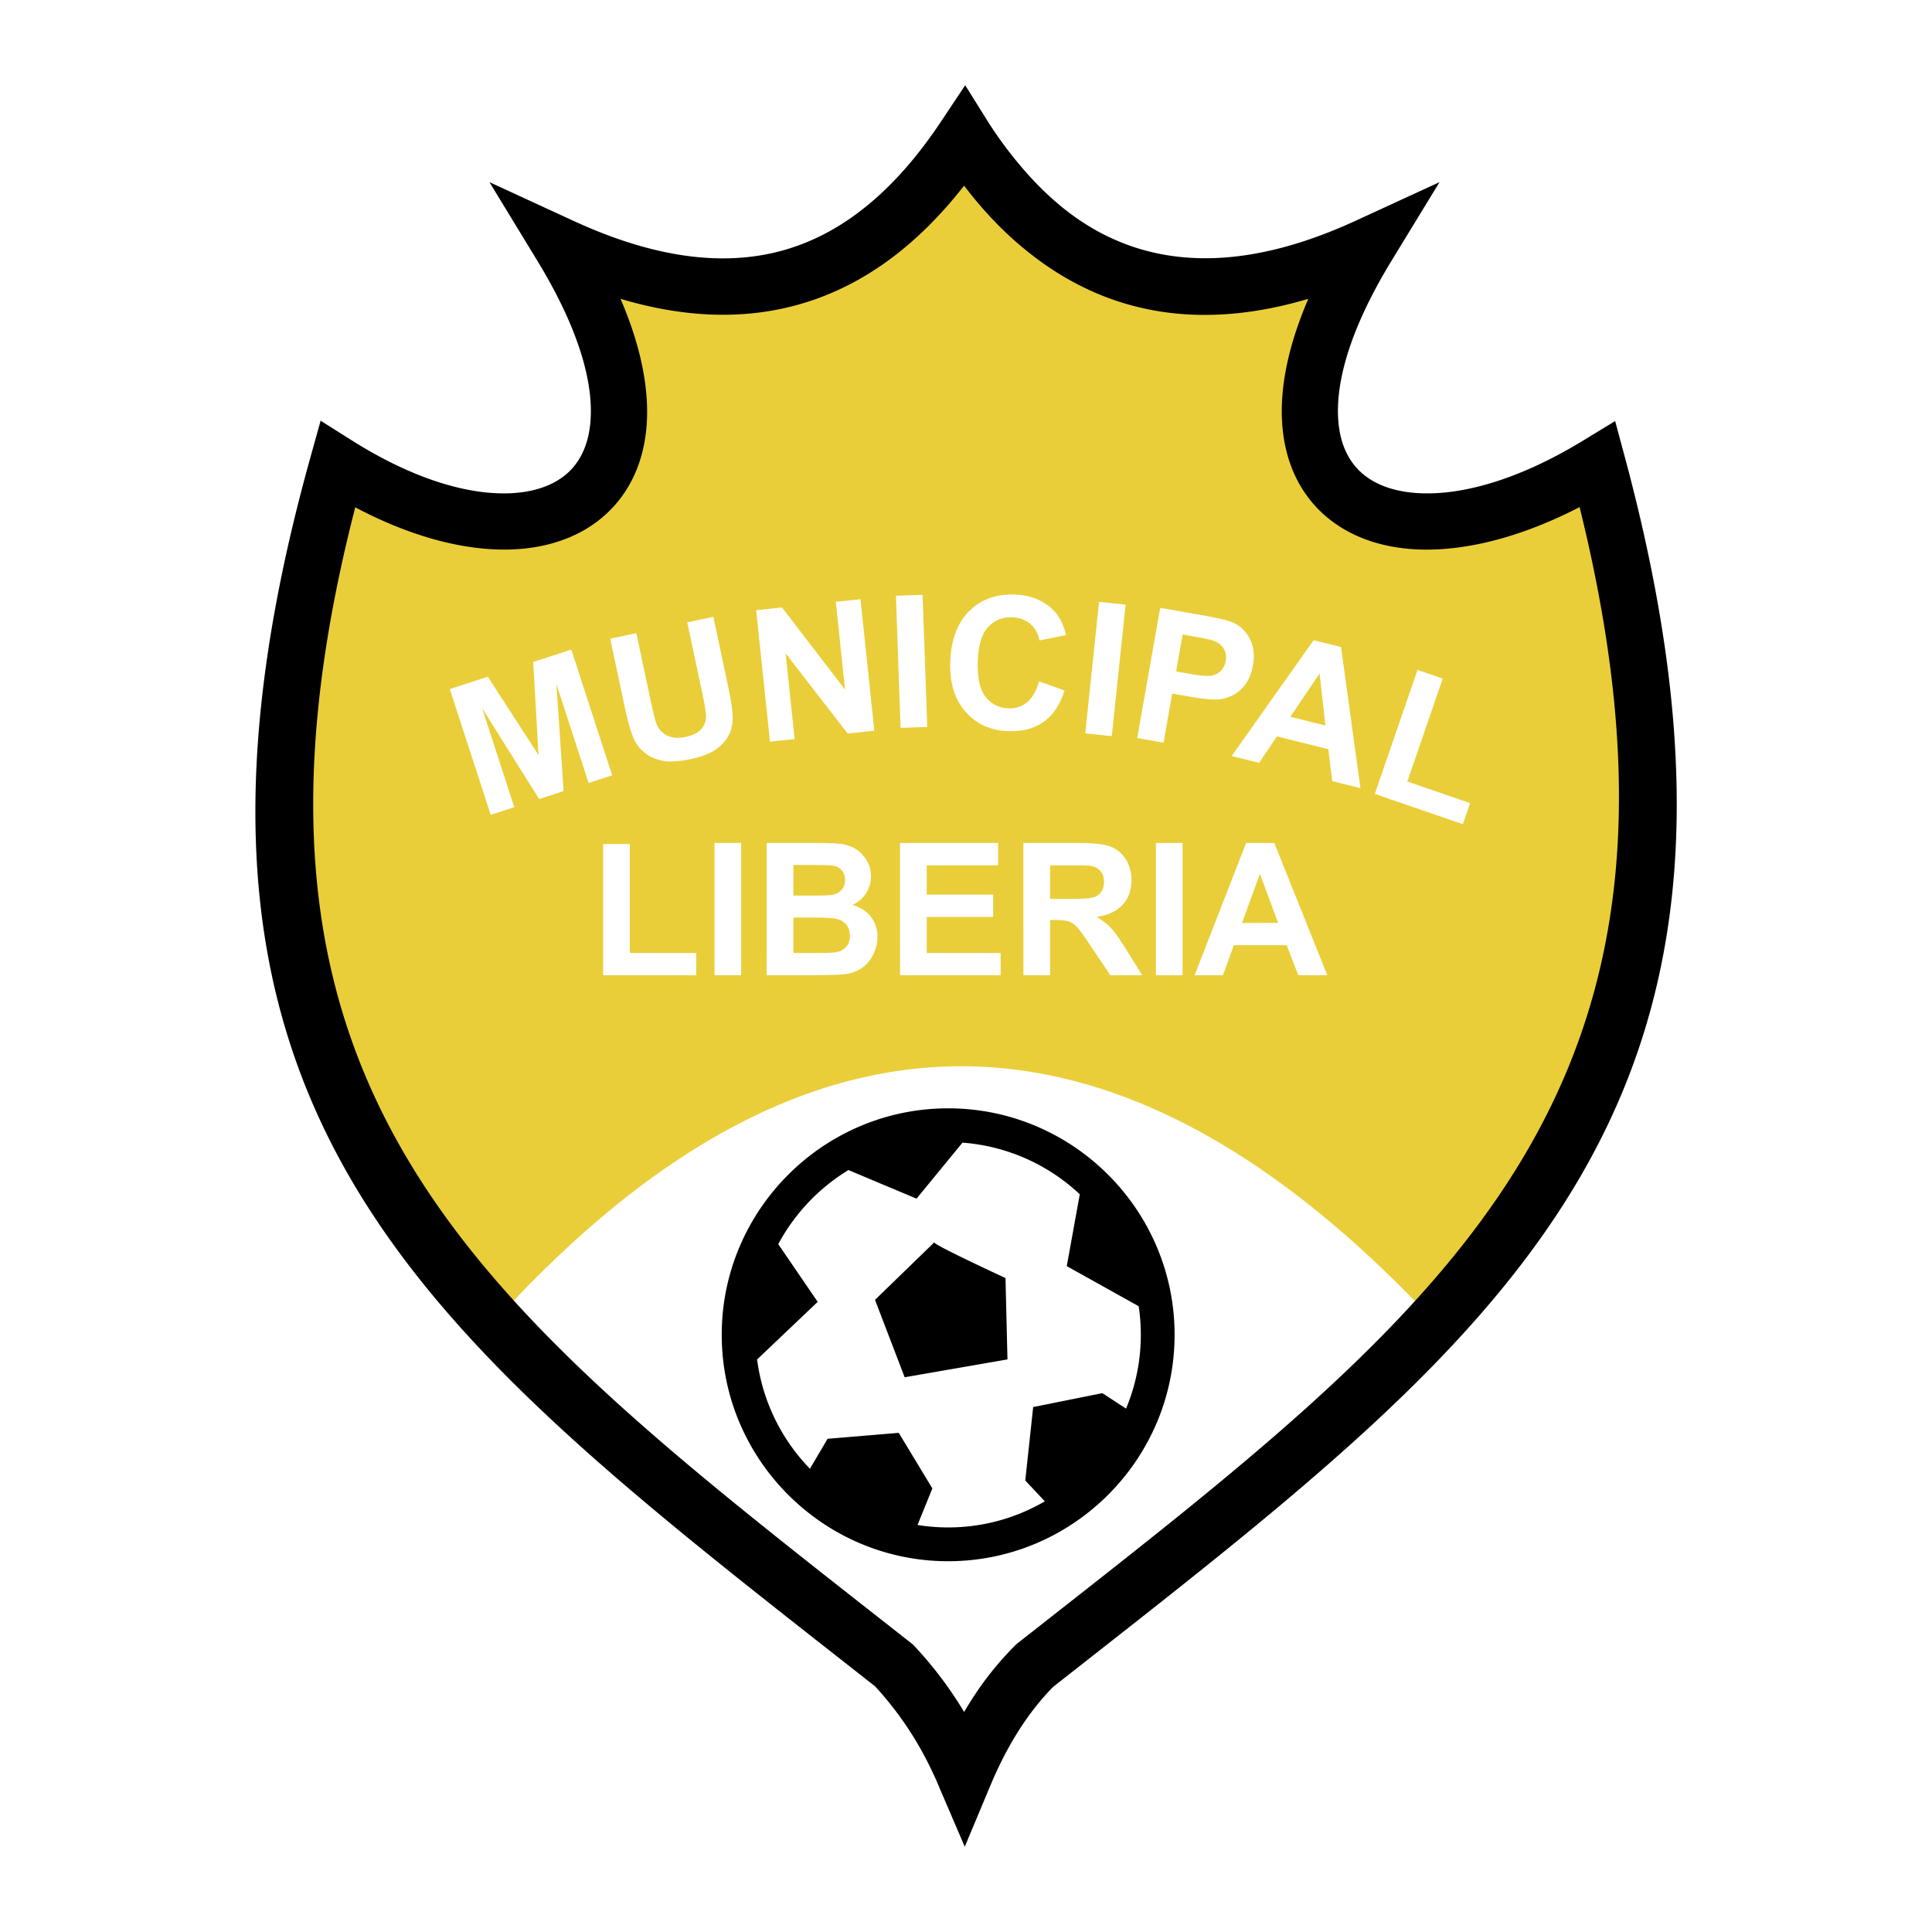
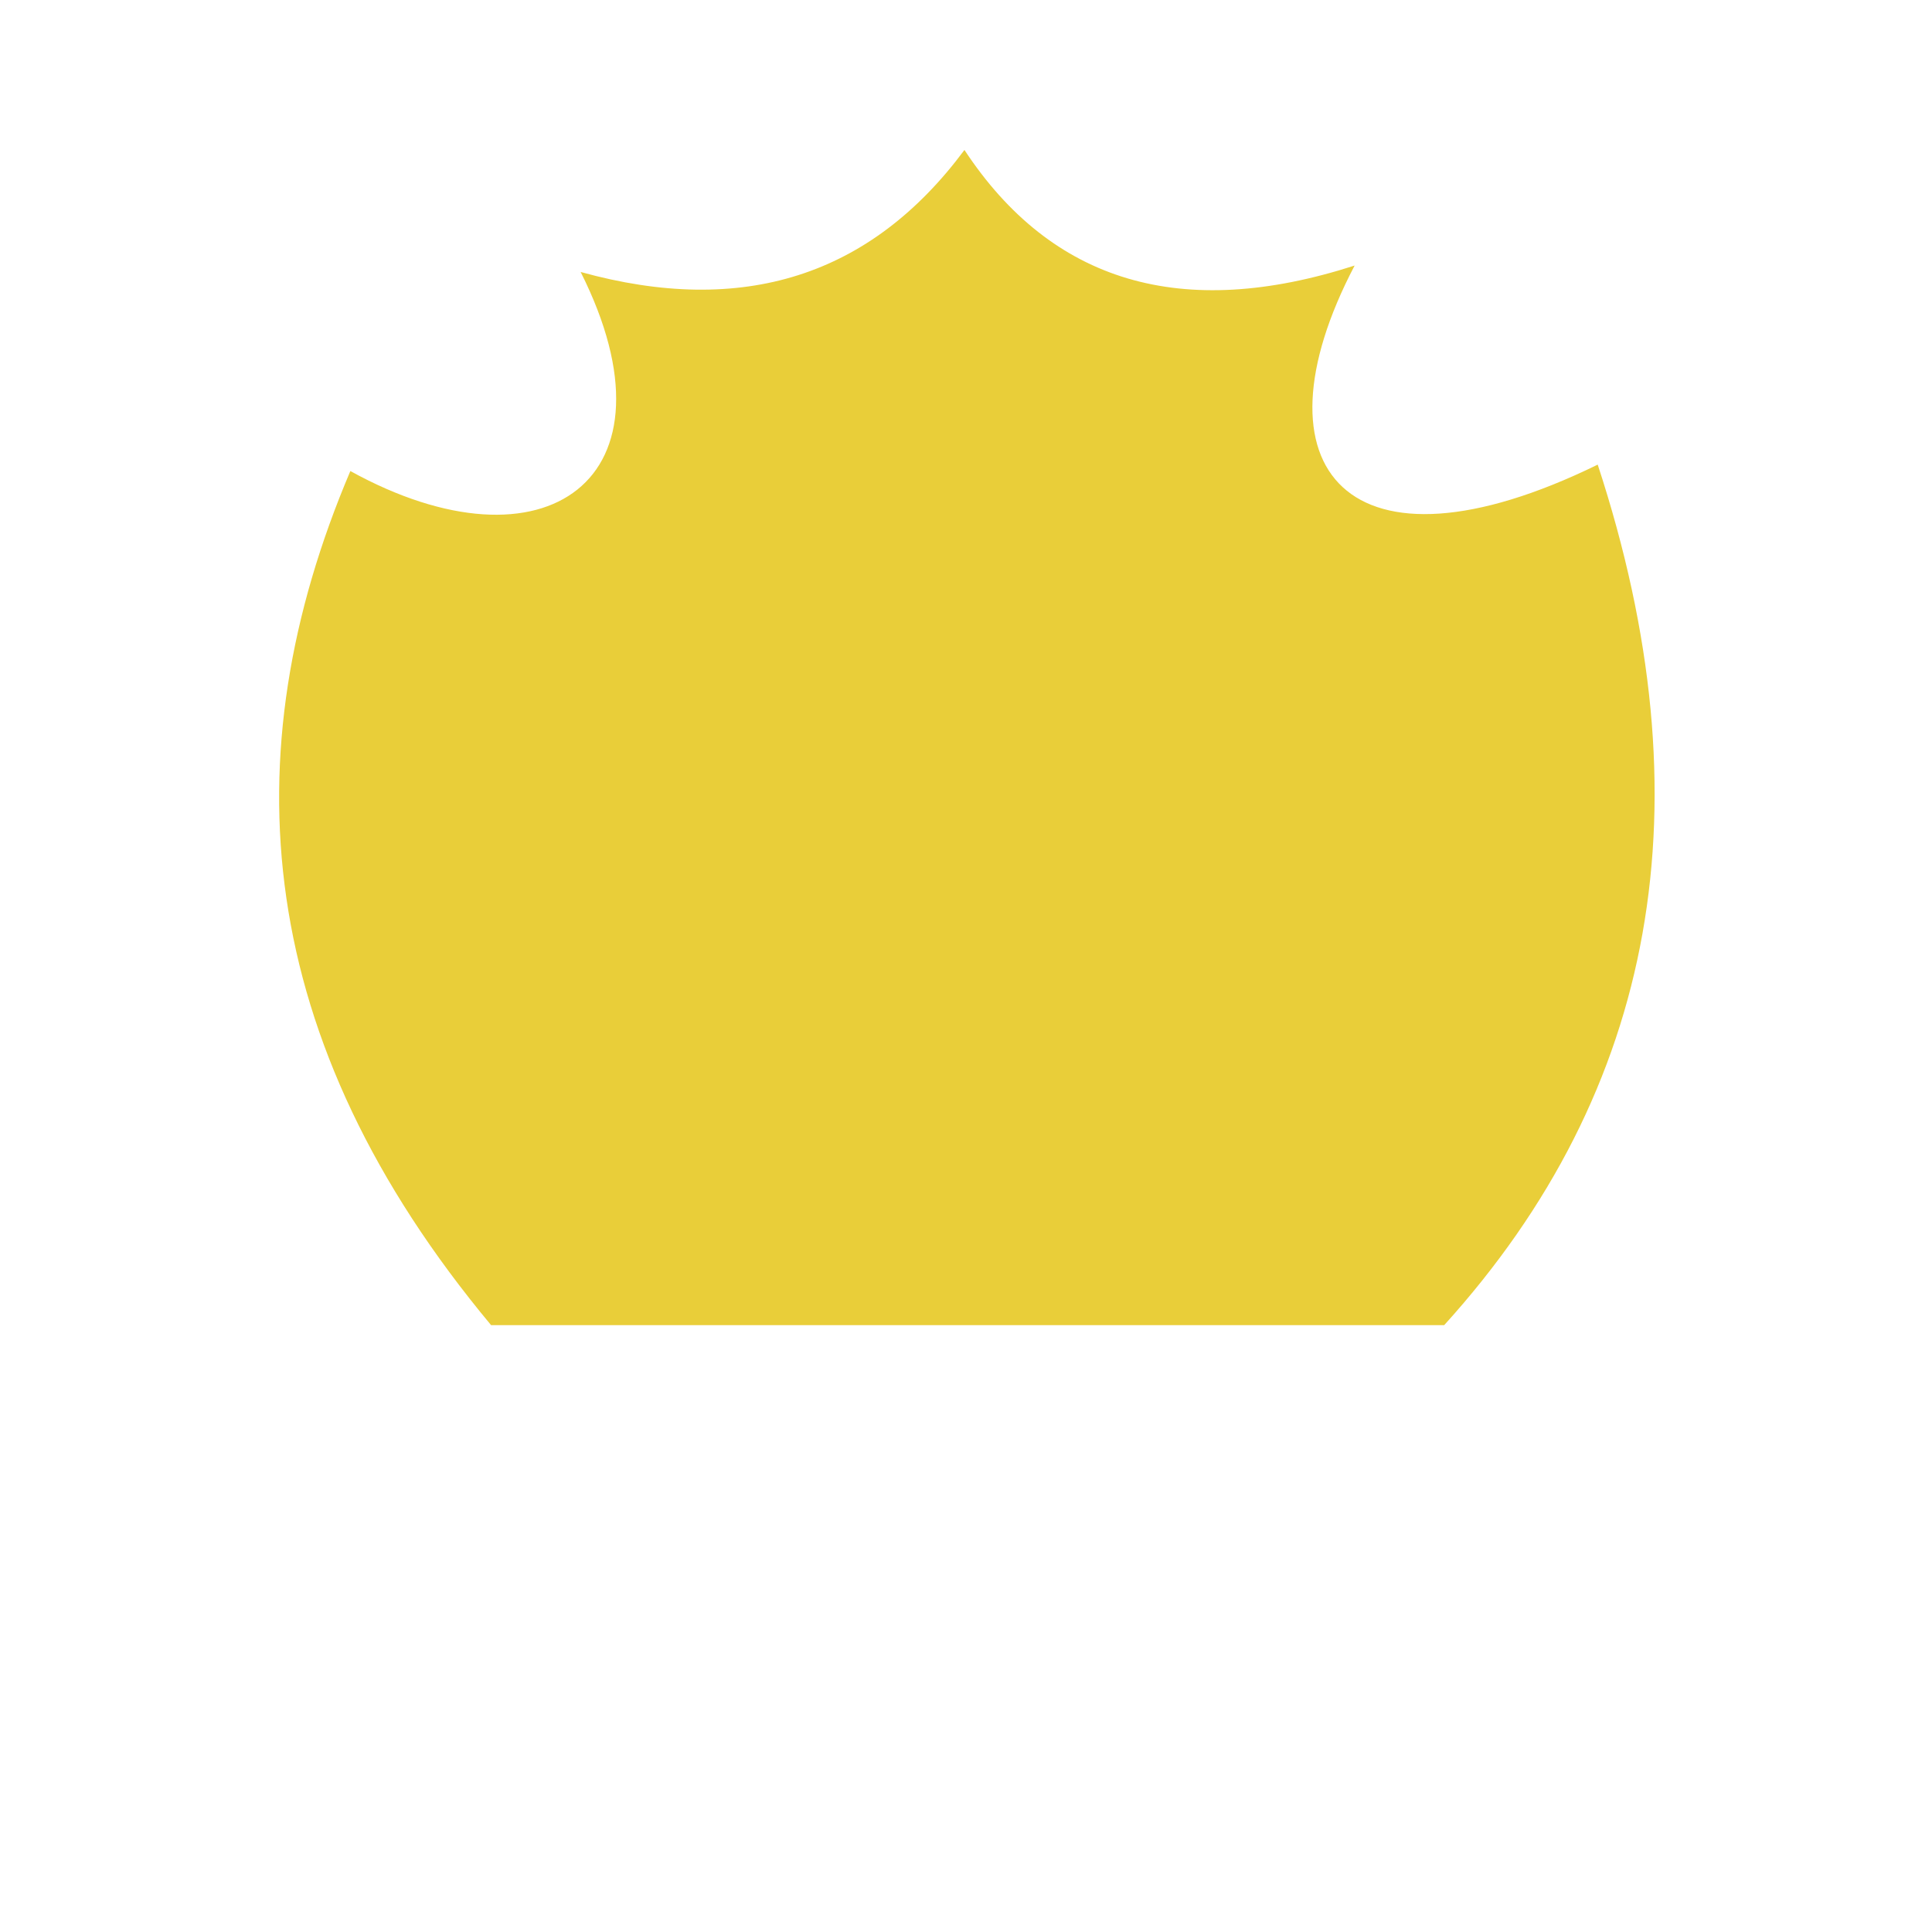
<svg xmlns="http://www.w3.org/2000/svg" width="2500" height="2500" viewBox="0 0 192.756 192.756">
  <path fill-rule="evenodd" clip-rule="evenodd" fill="#fff" d="M0 0h192.756v192.756H0V0z" />
  <path d="M34.955 46.997c19.359 10.678 33.399.854 22.976-19.862 16.167 4.485 28.932.428 38.292-12.173 8.723 13.241 21.7 17.085 38.93 11.532-10.637 20.289-.637 32.035 24.252 19.862 11.062 33.743 5.957 62.361-15.316 85.853H48.995C25.328 103.805 22.881 75.4 34.955 46.997z" fill-rule="evenodd" clip-rule="evenodd" fill="#e9ce39" />
-   <path d="M48.956 81.294l-4.079-12.546 3.792-1.232 5.059 7.819-.528-9.291 3.799-1.234 4.077 12.547-2.353.764-3.209-9.877.716 10.686-2.439.793-5.692-9.071 3.209 9.878-2.352.764zm11.926-17.571l2.605-.551 1.486 6.99c.235 1.108.422 1.823.557 2.137.223.503.58.873 1.067 1.103.487.229 1.097.269 1.823.114.738-.157 1.263-.428 1.574-.81s.461-.803.443-1.257c-.019-.457-.134-1.196-.352-2.217l-1.518-7.14 2.604-.553 1.441 6.778c.329 1.549.492 2.66.487 3.327-.005.669-.15 1.266-.433 1.786-.286.521-.72.98-1.297 1.375-.577.394-1.378.702-2.399.919-1.232.262-2.198.317-2.893.169-.697-.147-1.28-.411-1.746-.787a3.642 3.642 0 0 1-1.035-1.276c-.326-.705-.645-1.778-.952-3.221l-1.462-6.886zm15.939 10.274l-1.379-13.12 2.577-.271 6.291 8.198-.921-8.762 2.463-.259 1.379 13.121-2.66.28-6.189-8 .899 8.555-2.46.258zm13.027-1.375l-.46-13.185 2.662-.093.46 13.185-2.662.093zm13.808-4.648l2.551.911c-.445 1.425-1.141 2.472-2.084 3.136-.943.667-2.125.976-3.541.926-1.752-.061-3.172-.709-4.255-1.943-1.085-1.236-1.593-2.893-1.521-4.965.077-2.195.704-3.881 1.878-5.055 1.177-1.174 2.688-1.73 4.534-1.666 1.613.057 2.908.579 3.883 1.566.578.585 1 1.413 1.262 2.477l-2.656.537c-.133-.688-.441-1.24-.92-1.652s-1.076-.632-1.781-.657c-.977-.034-1.783.29-2.416.968-.633.68-.979 1.809-1.033 3.378-.059 1.666.201 2.866.775 3.593.574.729 1.344 1.111 2.301 1.144.709.025 1.326-.179 1.85-.611.525-.432.92-1.127 1.174-2.084v-.003h-.001zm4.619 5.192l1.379-13.121 2.648.278-1.379 13.121-2.648-.278zm5.188.469l2.289-12.993 4.211.743c1.596.281 2.623.531 3.086.746.709.324 1.26.861 1.645 1.601.387.739.49 1.631.309 2.664-.141.797-.406 1.443-.789 1.935s-.83.855-1.33 1.086-.99.357-1.469.376c-.646.012-1.566-.084-2.754-.294l-1.711-.302-.863 4.901-2.624-.463zm4.527-10.334l-.65 3.688 1.436.254c1.033.182 1.736.235 2.109.163a1.78 1.78 0 0 0 .934-.495c.248-.253.406-.575.475-.957.082-.471.014-.887-.209-1.243a1.852 1.852 0 0 0-.955-.764c-.301-.111-.928-.254-1.873-.42l-1.267-.226zm17.74 15.332l-2.811-.701-.395-3.186-5.117-1.276-1.781 2.644-2.742-.684 8.178-11.558 2.734.682 1.934 14.079zm-3.496-6.252l-.578-5.189-2.916 4.32 3.494.869zm4.932 6.827l4.26-12.373 2.518.867-3.535 10.271 6.262 2.156-.723 2.102-8.782-3.023zM60.177 97.299V84.213h2.663v10.863h6.624v2.223h-9.287zm11.108 0V84.105h2.663v13.194h-2.663zm5.211-13.196l5.273.002c1.044 0 1.822.043 2.335.129a3.44 3.44 0 0 1 1.377.546c.405.275.745.644 1.013 1.102.269.46.405.975.405 1.544 0 .618-.168 1.185-.499 1.7a3.117 3.117 0 0 1-1.355 1.162c.802.232 1.42.632 1.851 1.195.431.565.649 1.229.649 1.99 0 .599-.139 1.185-.417 1.75a3.528 3.528 0 0 1-1.142 1.358c-.484.34-1.08.551-1.789.627-.443.049-1.516.08-3.212.09h-4.493l.004-13.195zm2.663 2.196v3.053h1.746c1.037 0 1.683-.017 1.935-.045.455-.053.814-.213 1.073-.472.261-.261.393-.606.393-1.032 0-.408-.112-.74-.335-.994-.226-.254-.561-.41-1.006-.462-.264-.029-1.023-.045-2.275-.045l-1.531-.003zm0 5.247v3.53h2.464c.96 0 1.571-.029 1.827-.082.395-.072.718-.247.967-.524s.374-.654.374-1.121c0-.396-.096-.733-.288-1.008a1.625 1.625 0 0 0-.831-.604c-.364-.125-1.152-.189-2.364-.189l-2.149-.002zm10.64 5.753l-.002-13.194h9.786v2.232h-7.12v2.924h6.624v2.225h-6.624v3.59h7.37v2.223H89.799zm12.305 0l-.002-13.194h5.607c1.408 0 2.436.12 3.072.355.639.237 1.15.661 1.533 1.264.383.606.578 1.301.578 2.079 0 .991-.293 1.81-.873 2.454-.582.645-1.453 1.051-2.609 1.219.574.335 1.053.704 1.428 1.106.373.402.881 1.119 1.516 2.144l1.611 2.573h-3.188l-1.926-2.87c-.682-1.025-1.15-1.674-1.402-1.94-.252-.268-.52-.453-.801-.551s-.73-.148-1.344-.148h-.537v5.509h-2.663zm2.664-7.616l1.971.002c1.275 0 2.076-.055 2.393-.161.318-.108.568-.294.746-.558.18-.263.271-.596.271-.991 0-.443-.121-.802-.355-1.075-.236-.273-.572-.445-1.004-.517-.215-.029-.865-.045-1.943-.045h-2.078v3.345h-.001zm10.558 7.616V84.105h2.662v13.194h-2.662zm17.098 0h-2.896l-1.152-2.997H123.1l-1.088 2.997h-2.826l5.137-13.194h2.818l5.283 13.194zm-4.904-5.221l-1.818-4.895-1.783 4.897 3.601-.002zM49.404 131.756c30.787-33.832 61.991-33.832 93.61 0l-39.316 34.771-7.177 10.65-6.24-10.025-40.877-35.396z" fill-rule="evenodd" clip-rule="evenodd" fill="#fff" />
-   <path d="M35.172 43.983c6.368 4.008 12.188 5.627 16.576 5.167 2.064-.216 3.761-.908 4.968-2.035 1.168-1.09 1.924-2.66 2.156-4.674.459-3.994-1.056-9.522-5.251-16.408L48.83 18.17l8.361 3.854c7.923 3.652 14.841 4.63 20.855 2.977 5.982-1.644 11.229-5.949 15.836-12.869l2.415-3.627 2.308 3.692.002.002a40.537 40.537 0 0 0 3.98 5.237c1.402 1.551 2.836 2.868 4.303 3.951 7.578 5.594 17.037 5.85 28.363.637l8.369-3.851-4.799 7.86c-4.156 6.809-5.691 12.291-5.27 16.273.215 2.04.975 3.636 2.164 4.752 1.223 1.148 2.959 1.857 5.09 2.085 4.5.482 10.506-1.14 17.135-5.182l3.201-1.952.975 3.621c17.301 64.334-10.852 86.422-54.023 120.295l-3.014 2.367c-1.277 1.291-2.416 2.752-3.439 4.361-1.078 1.695-2.012 3.531-2.828 5.48l-2.561 6.117-2.612-6.096v-.012a38.584 38.584 0 0 0-.716-1.572 33.484 33.484 0 0 0-5.619-8.325l-2.938-2.307C41.18 132.051 13.027 109.961 30.977 45.605l1.012-3.63 3.183 2.008zM52.319 54.73c-4.744.496-10.608-.797-16.876-4.115-14.94 58.066 11.796 79.054 52.396 110.91l3.1 2.434.156.123.162.174a38.953 38.953 0 0 1 4.935 6.547c.23-.393.465-.779.707-1.158a31.56 31.56 0 0 1 4.368-5.467l.145-.143.098-.076c1.047-.824 2.086-1.639 3.117-2.449 40.598-31.852 67.34-52.846 52.969-110.917-6.496 3.353-12.527 4.65-17.379 4.131-3.361-.36-6.209-1.576-8.342-3.579-2.164-2.034-3.533-4.815-3.898-8.268-.383-3.613.377-8.006 2.555-13.063-10.326 3.064-19.322 1.729-26.979-3.923a34.686 34.686 0 0 1-5.137-4.676 41.73 41.73 0 0 1-2.228-2.69C91.343 24.72 85.813 28.698 79.52 30.427c-5.38 1.479-11.234 1.282-17.608-.611 2.213 5.15 2.961 9.612 2.542 13.262-.391 3.399-1.765 6.139-3.913 8.145-2.111 1.97-4.918 3.161-8.222 3.507z" />
-   <path d="M94.598 110.578c6.224 0 11.873 2.537 15.964 6.629 4.09 4.092 6.627 9.74 6.627 15.963v.002c0 6.223-2.537 11.871-6.629 15.963s-9.738 6.627-15.961 6.629h-.001c-6.223 0-11.871-2.537-15.963-6.631-4.091-4.092-6.628-9.738-6.628-15.961v-.002c0-6.223 2.537-11.871 6.629-15.963 4.091-4.092 9.739-6.629 15.962-6.629zm9.642 39.209l-1.949-2.08.789-7.326 6.902-1.387 2.365 1.543a19.095 19.095 0 0 0 1.473-7.365v-.002c0-.967-.072-1.916-.213-2.846l-7.176-4.002 1.299-7.166a19.166 19.166 0 0 0-11.704-5.154l-4.584 5.588-6.792-2.854a19.393 19.393 0 0 0-7.003 7.391l3.934 5.76-6.046 5.75a19.193 19.193 0 0 0 5.273 10.9l1.759-2.988 7.101-.594 3.353 5.543-1.48 3.65c.996.16 2.018.244 3.058.244h.001a19.083 19.083 0 0 0 9.64-2.605zm-11.023-25.842l-5.917 5.742 2.958 7.723 10.257-1.781-.197-8.119s-7.298-3.365-7.101-3.565z" />
</svg>